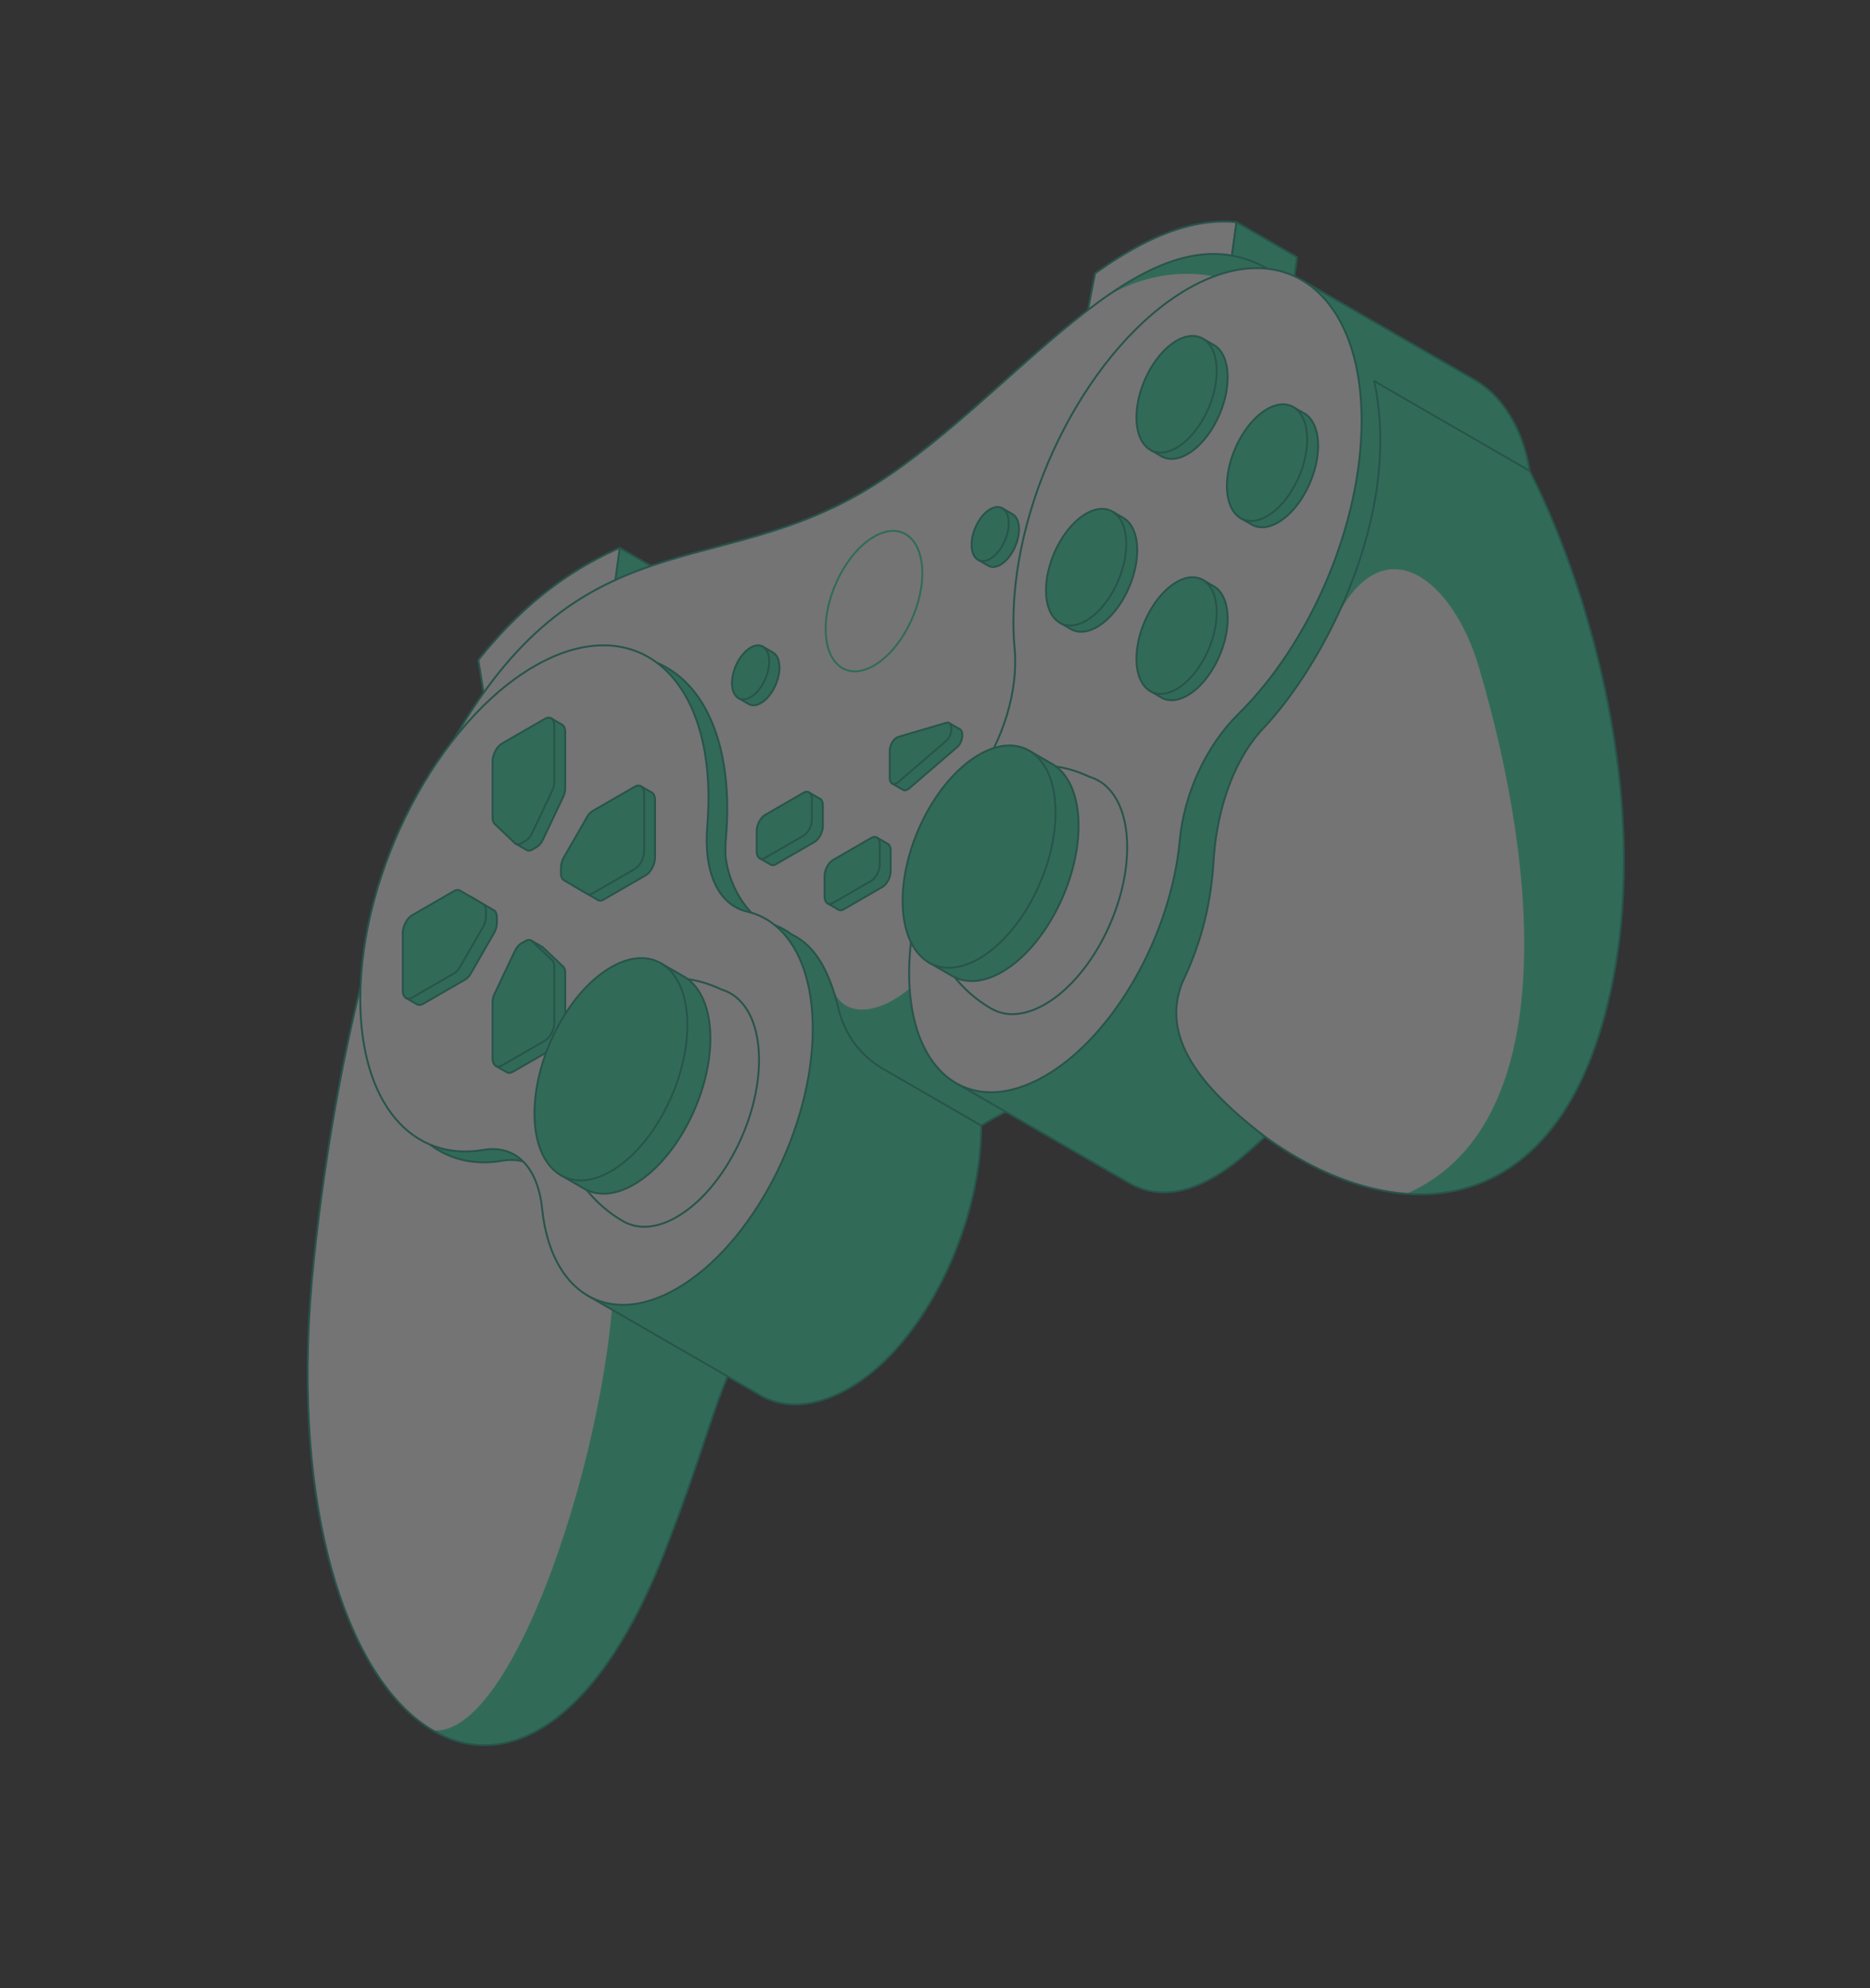
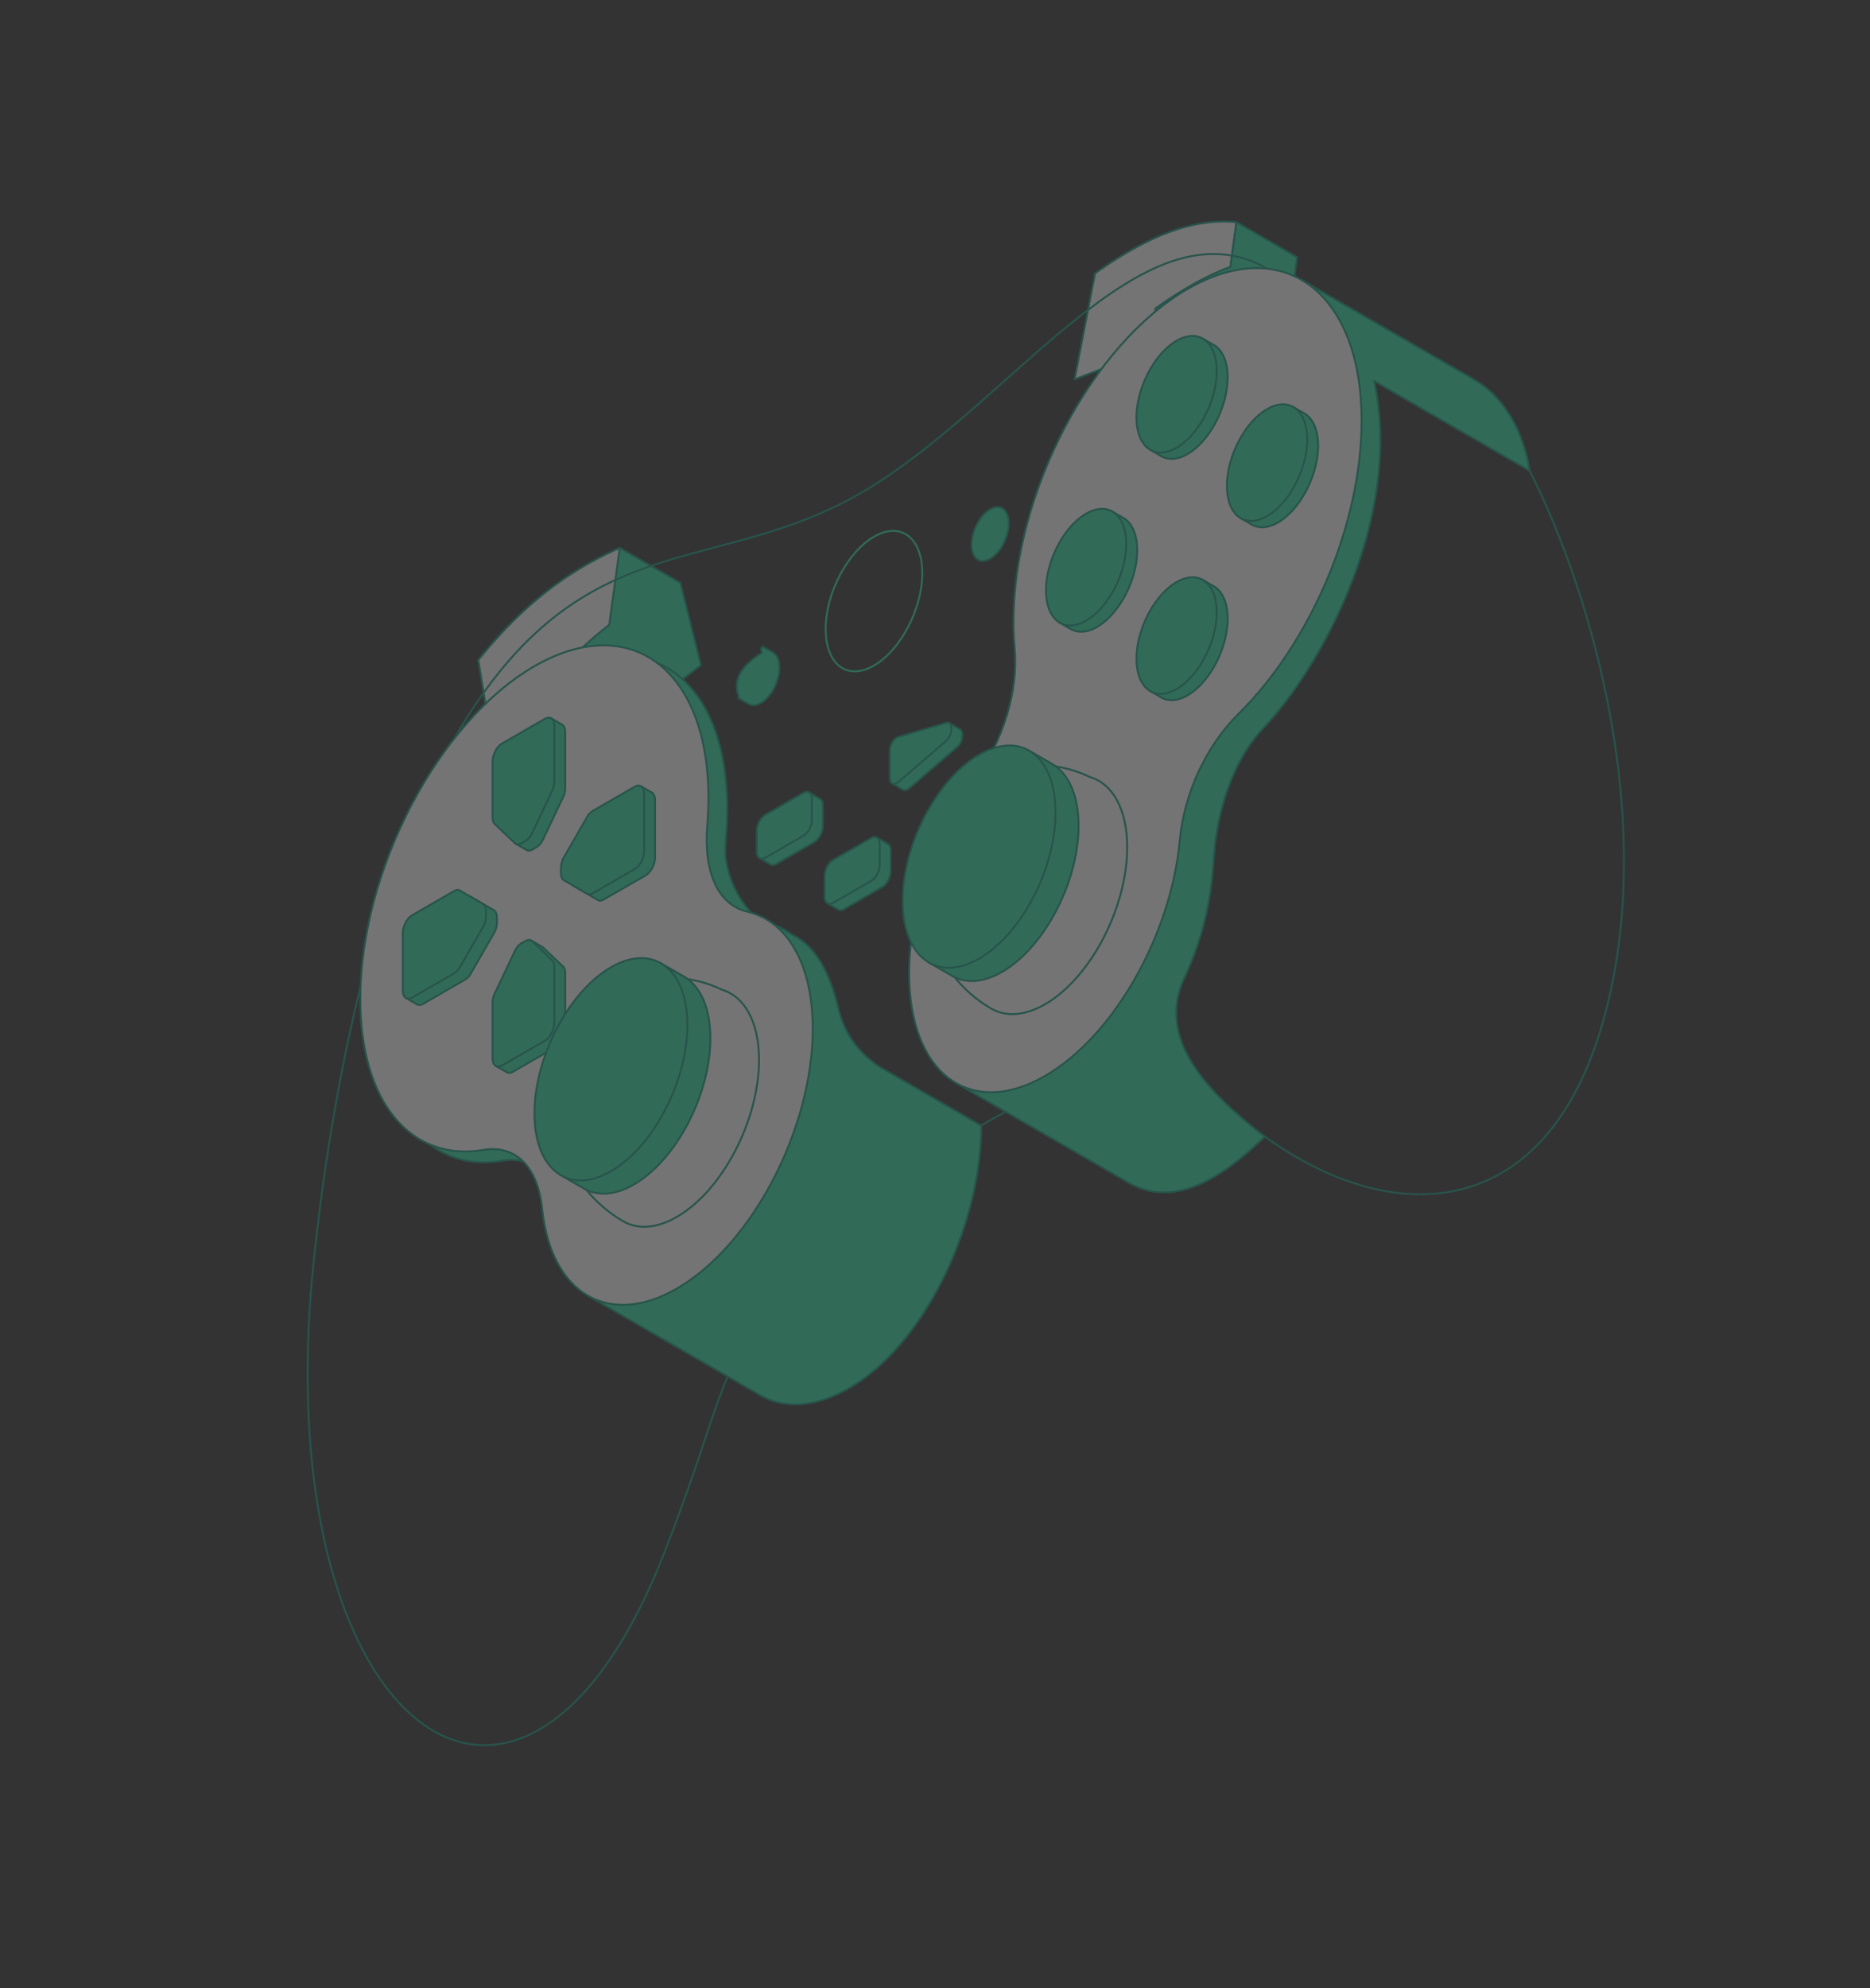
<svg xmlns="http://www.w3.org/2000/svg" width="922" height="980" fill="none">
  <rect width="100%" height="100%" fill="#333333" stroke="none" />
  <g clip-path="url(#a)" clip-rule="evenodd" opacity=".32">
    <path fill="#FEFEFE" fill-rule="evenodd" stroke="#10997F" stroke-linecap="round" stroke-linejoin="round" stroke-width=".94" d="M609.66 109.5c-12.64-1.27-26.44 1.36-41.74 8.49-9.4 4.39-18.72 10.13-28.01 16.75L529.79 187l73.09-27.85 6.78-49.65ZM235.83 325.33c12.63-15.85 26.43-29.16 41.72-39.7a170.26 170.26 0 0 1 28.03-15.6l10.12 40.58-73.1 56.55-6.77-41.83Z" />
    <path fill="#2CE2A5" fill-rule="evenodd" stroke="#10997F" stroke-linecap="round" stroke-linejoin="round" stroke-width=".94" d="M606.65 131.55a113.17 113.17 0 0 0-8.85 3.69c-9.4 4.38-18.73 10.13-28.02 16.75l-10.12 52.26 73.1-27.85 6.77-49.65-29.87-17.25-3.01 22.05ZM300.39 308l5.19-37.96 29.87 17.25 10.12 40.57-73.09 56.55-6.78-41.83c10.67-13.38 22.17-24.96 34.69-34.58Z" />
-     <path fill="#FEFEFE" fill-rule="evenodd" d="M424.5 242.98c-77.45 44.71-144.88 11.12-209.47 137.55-31.9 62.43-51.5 156.44-60.36 241.1C130.66 850.6 256.44 946.7 327.34 765.88c28.32-72.26 25.37-88.63 54.84-126.04 29.46-37.4 75.56-70.06 105.77-87.5 23.13-13.36 63.28-30.38 90.44-35.25 70.53 86.43 174.9 107.22 210.53-8.67 30.31-98.6-3.94-215.98-34.73-276.35-8.9-17.43-13.72-30.22-21.3-36.3-33.75-27.08-5.83-4.32-8.76-6.02l.01-.01-99.3-57.33c-61.82-35.3-126.53 67.94-200.34 110.56Z" />
-     <path fill="#2CE2A5" fill-rule="evenodd" d="M555.08 522.64c-37.21-53.19-84.96-109.31-86.4-73.83-1.45 35.48-47.47 64.65-57.88 39.2-10.4-25.44-111.8 46.05-108.19 125.57 3.61 79.52-46.48 243.39-89.2 239.37 36.13 21.2 80.96-2.98 113.93-87.06 28.32-72.26 25.37-88.63 54.84-126.04 29.46-37.4 75.56-70.07 105.77-87.51 17.14-9.9 43.64-21.8 67.27-29.3l-.14-.4Zm50.6-251.45s42.45 54.4 53.28 33.2c23.3-45.58 57.27-19.24 70.2 24.45 30.3 102.39 39.5 226.7-35.73 259.6 40.7 3 77.17-20.45 95.48-80.01 30.32-98.6-3.93-215.98-34.72-276.35-8.9-17.43-13.72-30.22-21.3-36.3-33.75-27.09-5.83-4.32-8.76-6.02l.01-.02-99.3-57.32c-26.45-15.1-53.43-4.84-81.42 15.18 8.46-5.83 65.5-40.56 122.87 38.25l-60.62 85.34Z" />
    <path stroke="#10997F" stroke-linecap="round" stroke-linejoin="round" stroke-width=".94" d="M424.5 242.98c-77.45 44.71-144.88 11.12-209.47 137.55-31.9 62.43-51.5 156.44-60.36 241.1C130.66 850.6 256.44 946.7 327.34 765.88c28.32-72.26 25.37-88.63 54.84-126.04 29.46-37.4 75.56-70.06 105.77-87.5 23.13-13.36 63.28-30.38 90.44-35.25 70.53 86.43 174.9 107.22 210.53-8.67 30.31-98.6-3.94-215.98-34.73-276.35-8.9-17.43-13.72-30.22-21.3-36.3-33.75-27.08-5.83-4.32-8.76-6.02l.01-.01-99.3-57.33h0c-61.82-35.3-126.53 67.94-200.34 110.56Z" />
    <path fill="#2CE2A5" fill-rule="evenodd" stroke="#10997F" stroke-linecap="round" stroke-linejoin="round" stroke-width=".94" d="M623.65 560.3c-30.37-23.53-51.95-48.2-40.61-76.26 9.46-19.87 14-38.62 15.34-60.1 1.46-23.62 9.33-48.94 24.55-65.04 29.55-31.22 68.8-104.79 54.62-171.07l76.64 44.25c-2.74-18.15-11.94-36.09-27.13-44.86l-85.3-49.24-.5.87c-13.55-4.25-29.62-1.69-46.71 8.83-45.88 28.25-81.65 103.22-79.88 167.45.12 4.6.44 9.03.93 13.26 2.48 21.2-4.14 46.18-17.57 66.31-18.3 27.46-30.03 64-29.12 96.92.76 27.66 2.2 42.09 2.2 42.09l85.16 49.16c27.05 15.8 54.86-10.9 67.38-22.57ZM272.27 333.46c21.58-12.46 41.3-13.22 56.38-4.4 18.3 10.43 29.9 34.84 29.9 69.55a165.05 165.05 0 0 1-.59 13.72 82.29 82.29 0 0 0-.25 9.74c1.63 13.6 8.7 25.28 17.08 31.73.92.35 1.87.64 2.86.87a33.36 33.36 0 0 1 12.72 5.98c11.36 5.28 18.44 17.71 23 36.39 3.21 13.19 10.84 23.36 22.59 30.14l47.82 27.61c0 49.34-28.05 108.07-65.06 129.43-16.65 9.61-31.87 10.3-43.6 3.67l-85.38-49.3.86-1.47c-7.45-8.13-12.46-20.35-14.08-35.96a57.94 57.94 0 0 0-1.13-6.99 71.93 71.93 0 0 1-7.17-15.2c-5.08-5.79-12.17-8.25-20.69-6.82-35.13 5.94-60.67-22.89-60.67-74.42 0-60.44 35.14-130.22 79.66-160.15a36.56 36.56 0 0 1 5.74-4.12Z" />
    <path fill="#FEFEFE" fill-rule="evenodd" stroke="#10997F" stroke-linecap="round" stroke-linejoin="round" stroke-width=".94" d="M263.48 328.39c47.4-27.37 85.83 1.68 85.83 64.9 0 4.52-.2 9.1-.57 13.72-1.93 23.1 5.48 39.05 19.69 42.34 19.37 4.47 32.3 25.38 32.3 57.78 0 49.34-30 106.66-67 128.02-34.04 19.66-62.15 2.03-66.43-39.31-2.15-20.77-13.08-31.7-29-29.02-35.12 5.95-60.67-22.89-60.67-74.42 0-63.2 38.43-136.64 85.85-164.01ZM585.5 142.46c-47.4 27.36-85.84 100.8-85.84 164.01 0 4.53.2 8.89.58 13.05 1.92 20.89-5.5 45.4-19.7 65.08-19.36 26.84-32.3 62.7-32.3 95.1 0 49.34 30 72.02 67 50.65 34.05-19.65 62.15-69.73 66.44-116.03 2.15-23.25 13.08-46.8 29-62.49 35.12-34.62 60.66-92.95 60.66-144.48 0-63.21-38.43-92.26-85.84-64.9Z" />
    <path fill="#2CE2A5" fill-rule="evenodd" stroke="#10997F" stroke-linecap="round" stroke-linejoin="round" stroke-width=".94" d="M252.9 369.61c-2.55 1.47-4.64 5.47-4.64 8.88v27.41c0 1.63.34 2.66 1.14 3.41l5.58 5.33-.71 1.23 5.35 3.1.03.01c.83.48 1.8.38 2.98-.3l1.69-.98c1.44-.83 2.55-2.15 3.5-4.14l9.73-20.5a10.3 10.3 0 0 0 1.14-4.73V360.9c0-1.93-.67-3.27-1.71-3.8l-5.36-3.1-4.16 7.2-14.56 8.4Zm-52.6 122.37 3.67-6.36v-22.53c0-3.4 2.1-7.4 4.65-8.87l20.56-11.88c1.21-.7 2.14-.77 3.05-.23l11.16 6.52c1.1.64 1.6 1.83 1.6 3.76v2.25c0 1.93-.5 3.7-1.6 5.59l-11.15 19.4a8.24 8.24 0 0 1-3.06 3.3l-20.56 11.88c-1.11.63-2.14.7-2.94.28h-.02l-.16-.1-5.2-3Zm111.55-97.36 4.1-7.1 5.38 3.1c1 .56 1.65 1.88 1.64 3.77v28.2c0 3.4-2.09 7.4-4.64 8.87l-20.57 11.87c-1.21.7-2.13.78-3.05.25l-11.16-6.53c-1.09-.64-1.59-1.83-1.59-3.76v-2.26c0-1.91.5-3.69 1.6-5.58l11.15-19.4a8.12 8.12 0 0 1 3.05-3.3l14.09-8.13Zm-56.53 80.41 6.6-11.43 5.3 3.06.05.02.04.03c.17.1.34.23.51.4l9.73 9.25c.8.76 1.14 1.8 1.14 3.42v27.41c0 3.41-2.1 7.4-4.64 8.88l-21.15 12.21c-1.16.67-2.22.7-3.04.24l-5.38-3.11 3.77-6.54v-21.52c0-1.62.35-3.05 1.15-4.73l7.82-16.5-1.9-1.09Z" />
    <path fill="#FEFEFE" fill-rule="evenodd" stroke="#10997F" stroke-linecap="round" stroke-linejoin="round" stroke-width=".94" d="M488.63 497.09c7.11 4.17 16.43 3.82 26.62-2.07 22.37-12.91 40.51-47.56 40.51-77.39 0-18.93-7.3-31.38-18.37-34.63-28.63-13.8-61.82-2.2-75.74 27.3-14.61 30.9-2.53 69.76 26.98 86.79Zm-132.74-9.29c-28.64-13.8-61.84-2.2-75.76 27.28-14.6 30.9-2.53 69.77 26.97 86.8 7.12 4.19 16.43 3.84 26.62-2.05 22.38-12.92 40.52-47.57 40.52-77.4 0-18.93-7.3-31.35-18.35-34.63Z" />
    <path fill="#2CE2A5" fill-rule="evenodd" stroke="#10997F" stroke-linecap="round" stroke-linejoin="round" stroke-width=".94" d="m374.65 423.1 3.85-5.07v-5.32c0-3.04 1.87-6.61 4.15-7.92l10.5-6.07 6.03-7.95 4.74 2.74c.24.08.45.2.64.37h0c.7.58 1.14 1.67 1.14 3.13v10.1c0 3.03-1.87 6.6-4.15 7.92l-18.9 10.9c-.99.58-1.9.64-2.62.27l-.02-.01-.15-.09-5.2-3Zm73.89-56.84 13.94-4.1 5.45-5.8 5.37 3.1h.01c.74.43 1.16 1.5 1.16 2.89 0 2.06-.95 4.53-2.46 5.83l-23.47 20.2c-1.1.95-2.15 1.42-3.06 1.05l-.24-.12h0l-5.37-3.1 4.22-4.48v-8.48c0-1.5.48-3.09 1.39-4.5a5.44 5.44 0 0 1 3.06-2.49Zm45.54 12.28c-20.82 12.02-37.68 44.26-37.68 72 0 7.6 1.26 14.06 3.52 19.2l-2.16 4.55 11.55 6.67h0c6.63 3.89 15.29 3.55 24.77-1.92 20.82-12.02 37.69-44.26 37.69-72 0-15.22-5.08-25.93-13.09-30.52l-11.39-6.57-2.1 4.4c-3.5.59-7.24 1.96-11.11 4.2Zm73.57-156.53.73-1.53c-1.68-2.9-2.64-6.84-2.64-11.63 0-14.56 8.85-31.47 19.77-37.78a16.15 16.15 0 0 1 7.39-2.35l.7-1.47 4.35 2.51c.34.17.67.36.98.57l.05.03h0c3.87 2.57 6.3 8.04 6.3 15.66 0 14.56-8.85 31.47-19.77 37.78-4.72 2.72-9.06 3.02-12.46 1.3l-.02.02-5.38-3.1Zm44.13 33.43.87-1.84c-1.47-2.84-2.3-6.56-2.3-11.03 0-14.56 8.85-31.46 19.77-37.77a16.69 16.69 0 0 1 6.75-2.32l.85-1.8 5.34 3.08.04.02c4.16 2.44 6.79 8.03 6.79 15.96 0 14.56-8.86 31.47-19.77 37.78-5.03 2.9-9.63 3.05-13.12.94l-5.22-3.02Zm-44.94 85.02.99-2.07c-1.34-2.78-2.1-6.35-2.09-10.6 0-14.55 8.85-31.46 19.77-37.77a17.05 17.05 0 0 1 6.3-2.27l.98-2.06 5.38 3.11v.03c4.34 2.32 7.11 8 7.11 16.14 0 14.56-8.85 31.47-19.77 37.78-5.2 3-9.92 3.05-13.44.73l-5.23-3.02Zm-45.7-46.38c0 4.57.87 8.36 2.4 11.22l-.82 1.74 5.19 2.99.12.07.07.04c3.45 1.92 7.92 1.7 12.8-1.12 10.93-6.3 19.78-23.21 19.78-37.78 0-7.83-2.56-13.38-6.63-15.86l-.08-.05-.27-.15-5.04-2.9-.8 1.68c-2.16.17-4.5.93-6.95 2.34-10.92 6.3-19.78 23.22-19.77 37.78ZM247.52 366.5c-2.56 1.48-4.65 5.47-4.65 8.88v27.42c0 1.62.35 2.65 1.14 3.41l9.73 9.26c.95.9 2.06.94 3.5.1l1.7-.98c1.44-.83 2.55-2.14 3.5-4.14l9.73-20.5a10.4 10.4 0 0 0 1.14-4.73V357.8c0-3.4-2.1-4.99-4.64-3.5l-21.15 12.2Zm-48.93 121.68c0 3.4 2.09 4.99 4.64 3.52l20.57-11.87a8.25 8.25 0 0 0 3.05-3.3l11.16-19.4c1.08-1.9 1.6-3.67 1.6-5.6v-2.25c0-1.93-.5-3.12-1.6-3.76L226.85 439c-.91-.53-1.84-.45-3.05.25l-20.57 11.87c-2.55 1.48-4.64 5.47-4.64 8.88v28.2Zm119-96.9c0-3.4-2.09-4.98-4.64-3.51l-20.57 11.87a8.23 8.23 0 0 0-3.05 3.3l-11.16 19.4a10.86 10.86 0 0 0-1.59 5.6v2.25c0 1.93.5 3.11 1.59 3.75l11.16 6.53c.91.53 1.84.46 3.06-.24l20.56-11.88c2.55-1.47 4.64-5.46 4.65-8.87v-28.2Zm-48.92 121.68c2.55-1.47 4.64-5.47 4.64-8.87v-27.42c0-1.62-.34-2.65-1.14-3.42l-9.73-9.25c-.95-.9-2.06-.94-3.5-.1l-1.7.97c-1.44.83-2.55 2.15-3.5 4.15l-9.73 20.5a10.45 10.45 0 0 0-1.14 4.73v27.41c0 3.4 2.1 4.99 4.64 3.52l21.15-12.22Z" />
    <path fill="#2CE2A5" fill-rule="evenodd" stroke="#10997F" stroke-linecap="round" stroke-linejoin="round" stroke-width=".94" d="m377.26 401.68 18.9-10.91c2.28-1.32 4.15.09 4.15 3.14v10.08c0 3.04-1.86 6.61-4.15 7.93l-18.9 10.9c-2.27 1.33-4.14-.09-4.15-3.13v-10.08c0-3.05 1.88-6.62 4.15-7.93Zm65.9-38.53 23.47-6.9c1.51-.45 2.45.92 2.46 2.99 0 2.07-.95 4.53-2.47 5.84l-23.46 20.19c-1.1.95-2.16 1.42-3.07 1.05-.9-.37-1.39-1.4-1.39-2.9v-13.28c0-1.5.5-3.08 1.4-4.5a5.44 5.44 0 0 1 3.05-2.49ZM644.5 216.64c0-14.57-8.86-21.26-19.77-14.95-10.93 6.3-19.77 23.22-19.78 37.78 0 14.55 8.85 21.25 19.78 14.94 10.92-6.3 19.77-23.22 19.77-37.77Zm-64.38 123c10.92-6.3 19.77-23.22 19.77-37.78 0-14.56-8.85-21.25-19.77-14.94-10.92 6.3-19.77 23.21-19.77 37.77 0 14.56 8.85 21.25 19.77 14.95Zm0-171.67c-10.92 6.3-19.77 23.21-19.77 37.77 0 14.57 8.85 21.25 19.77 14.95 10.92-6.3 19.77-23.21 19.77-37.77 0-14.56-8.85-21.25-19.77-14.95Zm-64.38 123c0 14.57 8.85 21.25 19.78 14.95 10.91-6.3 19.76-23.22 19.77-37.77 0-14.57-8.86-21.26-19.78-14.95-10.91 6.3-19.76 23.22-19.77 37.77Zm-203.2 192.37c-20.8 12.03-37.67 44.26-37.68 72 0 7.6 1.27 14.06 3.53 19.2l-2.16 4.55 11.55 6.67c6.62 3.89 15.28 3.55 24.77-1.92 20.81-12.02 37.68-44.25 37.68-72 0-15.22-5.07-25.93-13.08-30.52l-11.4-6.57-2.08 4.4a33.41 33.41 0 0 0-11.12 4.2Z" />
    <path fill="#2CE2A5" fill-rule="evenodd" stroke="#10997F" stroke-linecap="round" stroke-linejoin="round" stroke-width=".94" d="M301.23 476.8c20.8-12.01 37.68.74 37.68 28.5 0 27.75-16.87 59.99-37.68 72-20.82 12.02-37.69-.74-37.69-28.5 0-27.74 16.87-59.98 37.69-72ZM482.75 372c-20.82 12.02-37.69 44.25-37.69 72 0 27.76 16.88 40.51 37.69 28.5 20.81-12.02 37.69-44.26 37.68-72 0-27.76-16.87-40.52-37.68-28.5Zm-74.66 73.33 3.84-5.07v-5.32c0-3.04 1.88-6.6 4.16-7.93l10.5-6.06 6.04-7.94 4.73 2.73a2 2 0 0 1 .64.37c.7.59 1.14 1.67 1.14 3.13v10.09c0 3.04-1.87 6.61-4.16 7.92l-18.9 10.92c-.98.57-1.9.62-2.61.26h-.02l-.15-.1-5.2-3Z" />
    <path fill="#2CE2A5" fill-rule="evenodd" stroke="#10997F" stroke-linecap="round" stroke-linejoin="round" stroke-width=".94" d="m410.7 423.9 18.9-10.9c2.29-1.32 4.15.1 4.16 3.13v10.1c0 3.03-1.87 6.6-4.15 7.92l-18.9 10.91c-2.28 1.32-4.15-.1-4.15-3.14v-10.09c0-3.04 1.86-6.6 4.15-7.92ZM363.19 338c0 2.13.4 3.88 1.1 5.2l-.37.81 5.21 3.01.06.03.03.02c1.6.89 3.67.79 5.93-.52 5.06-2.92 9.16-10.76 9.16-17.5 0-3.63-1.18-6.2-3.07-7.35l-.04-.02-.12-.07-5.14-2.97-.37.78c-1 .08.72 2.05-.42 2.7-5.06 2.92-11.96 9.14-11.96 15.89Z" />
-     <path fill="#2CE2A5" fill-rule="evenodd" stroke="#10997F" stroke-linecap="round" stroke-linejoin="round" stroke-width=".94" d="M360.92 336.7c0 6.75 4.1 9.85 9.16 6.93 5.06-2.92 9.16-10.76 9.16-17.5 0-6.75-4.1-9.85-9.16-6.92-5.06 2.91-9.16 10.75-9.16 17.5Zm120.38-66.88c0 2.1.4 3.86 1.11 5.2l-.38.8 5.2 3 .06.03.04.02c1.6.9 3.67.79 5.93-.51 5.06-2.93 9.16-10.76 9.16-17.51 0-3.63-1.19-6.2-3.07-7.35l-.04-.02-.12-.07-5.14-2.97-.37.8c-1 .07.71 2.03-.42 2.69-5.06 2.91-11.97 9.14-11.96 15.89Z" />
    <path fill="#2CE2A5" fill-rule="evenodd" stroke="#10997F" stroke-linecap="round" stroke-linejoin="round" stroke-width=".94" d="M479.04 268.51c0 6.74 4.1 9.85 9.16 6.92 5.06-2.92 9.16-10.75 9.16-17.5s-4.1-9.85-9.16-6.92c-5.06 2.92-9.16 10.75-9.16 17.5Z" />
    <path stroke="#2CE2A5" stroke-linecap="round" stroke-linejoin="round" stroke-width=".94" d="M407.1 310.04c0 17.55 10.65 25.6 23.81 18.01 13.15-7.6 23.82-27.97 23.82-45.5 0-17.54-10.67-25.6-23.82-18-13.15 7.59-23.82 27.95-23.82 45.5Z" />
  </g>
  <defs>
    <clipPath id="a">
      <path fill="#fff" d="M0 730.93 422 0l499.7 288.5-422 730.93z" />
    </clipPath>
  </defs>
</svg>